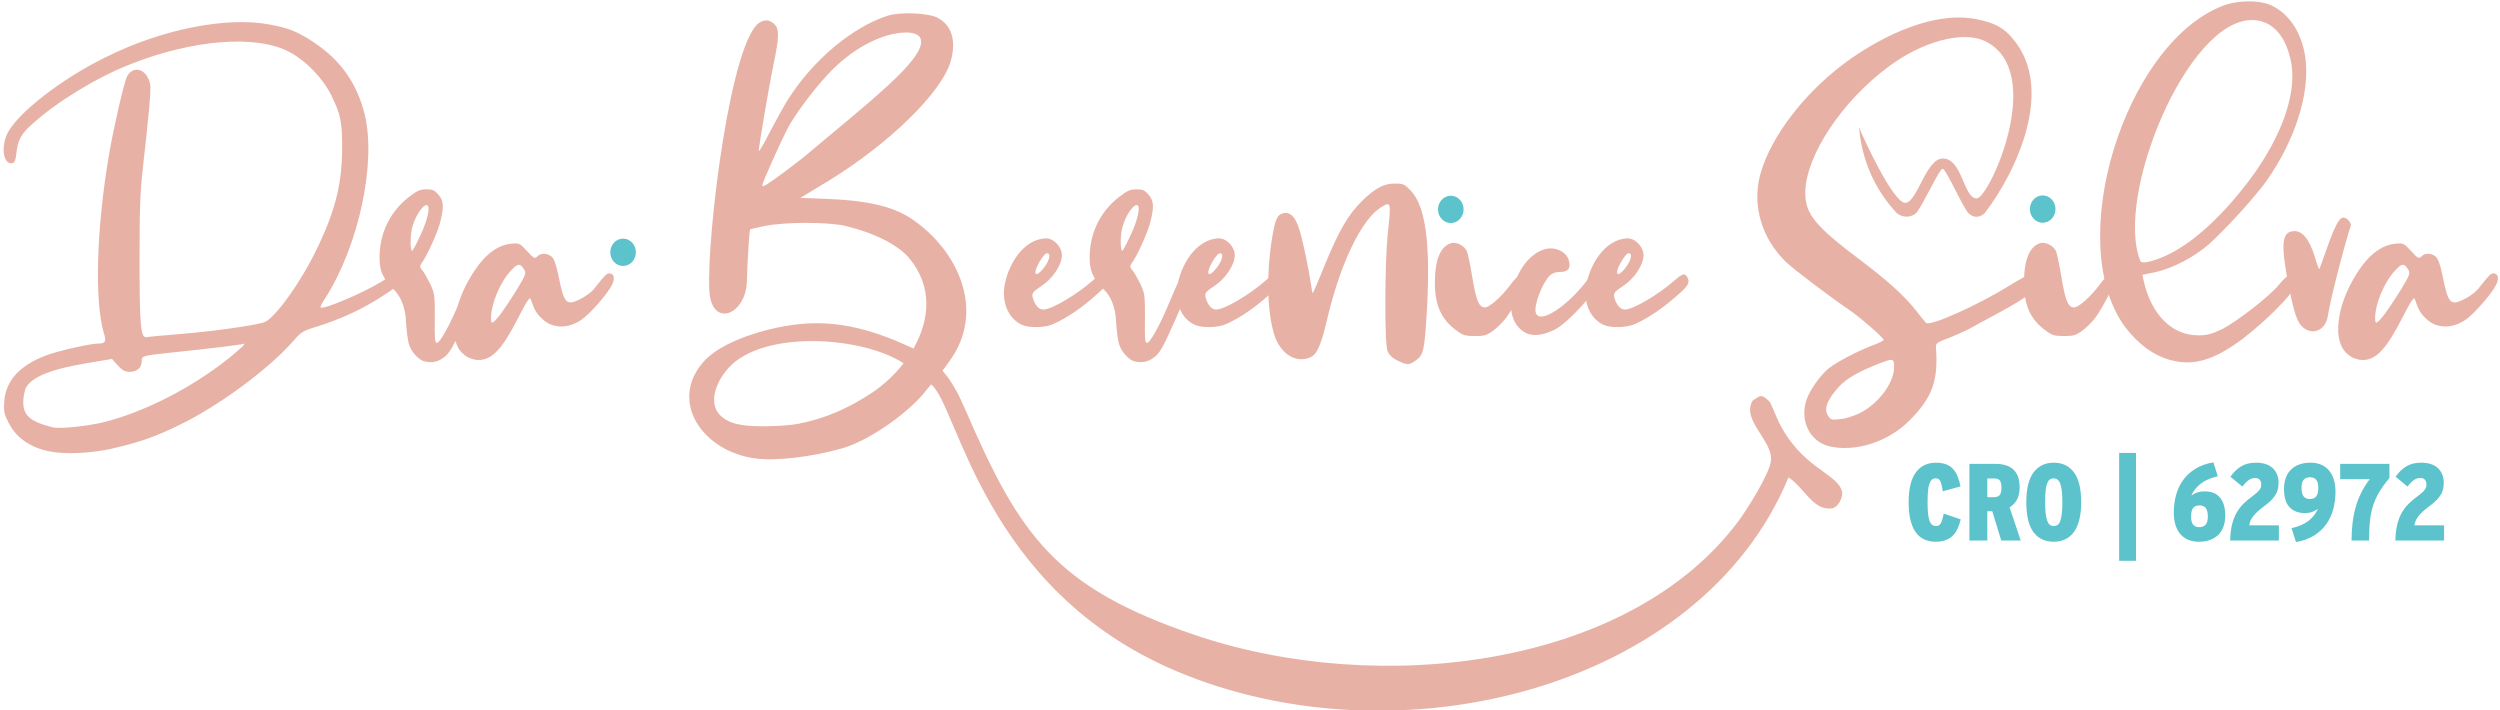
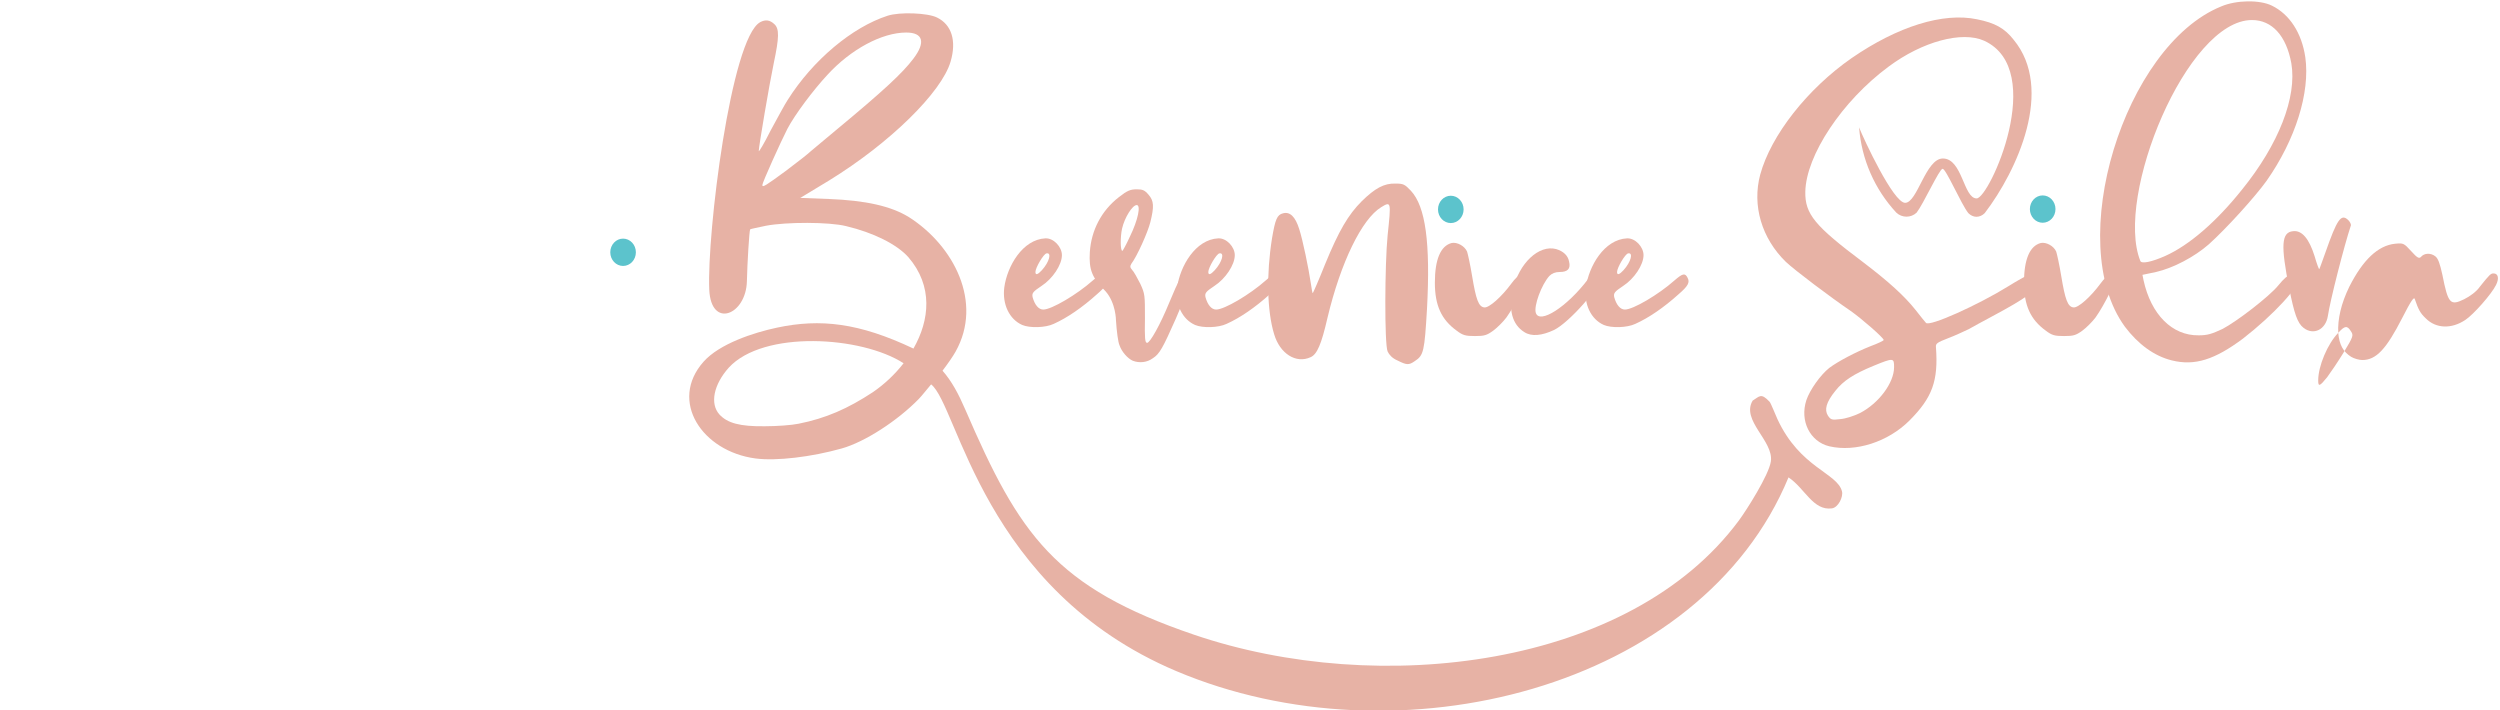
<svg xmlns="http://www.w3.org/2000/svg" xml:space="preserve" width="45.889mm" height="13.039mm" version="1.1" style="shape-rendering:geometricPrecision; text-rendering:geometricPrecision; image-rendering:optimizeQuality; fill-rule:evenodd; clip-rule:evenodd" viewBox="0 0 4588.92 1303.86">
  <defs>
    <style type="text/css">
   
    .fil3 {fill:#5CC3CC}
    .fil1 {fill:#E7B2A5}
    .fil4 {fill:#5CC3CC;fill-rule:nonzero}
    .fil2 {fill:#E7B2A5;fill-rule:nonzero}
    .fil0 {fill:#E7B2A5;fill-rule:nonzero}
   
  </style>
  </defs>
  <g id="Camada_x0020_1">
-     <path class="fil0" d="M700.27 516.97c-34.16,21.02 -107.08,51.9 -111.68,47.3 -1.32,-0.66 2.63,-8.54 8.54,-17.08 61.75,-97.23 93.94,-248.32 72.26,-337.67 -15.76,-61.09 -47.3,-103.79 -103.79,-138.61 -25.62,-15.11 -36.14,-19.05 -68.98,-25.62 -80.15,-15.77 -201.03,8.54 -304.17,60.44 -82.11,40.73 -158.98,101.16 -178.68,138.61 -12.49,25.62 -7.89,58.47 9.19,55.18 3.94,-1.31 5.92,-5.91 7.23,-19.05 2.63,-23.65 8.54,-34.82 29.56,-53.21 44.02,-40.07 116.94,-84.75 178.69,-109.05 115.62,-45.99 233.21,-55.19 293.65,-22.34 29.56,15.77 60.44,47.3 76.21,79.49 17.08,34.82 19.71,48.61 19.71,95.26 0,65.03 -11.83,112.99 -43.36,180 -30.88,65.69 -80.81,135.33 -100.51,141.24 -23.65,6.57 -94.6,16.42 -151.1,21.02 -32.19,2.63 -61.1,5.26 -64.38,5.92 -10.51,1.31 -12.48,-21.68 -12.48,-141.9 0,-91.32 0.65,-120.88 6.57,-173.44 3.94,-34.81 9.19,-82.77 11.16,-105.76 3.29,-39.42 3.29,-44.02 -2.62,-55.19 -9.2,-18.39 -29.57,-19.7 -38.11,-1.97 -5.25,9.2 -24.96,95.26 -32.84,141.9 -23.65,137.96 -26.94,270 -9.86,328.47 5.26,15.77 3.29,19.71 -10.51,19.71 -14.45,0 -74.89,13.8 -95.25,21.68 -48.62,18.39 -73.58,45.99 -76.87,83.43 -1.31,18.4 -0.65,23.65 7.23,38.76 13.8,28.25 39.42,46.64 74.89,53.87 28.25,5.91 75.55,3.94 114.31,-4.6 51.24,-11.82 80.15,-21.68 125.47,-44.01 73.58,-35.48 166.21,-104.46 210.23,-155.7 11.82,-13.79 17.08,-17.08 36.78,-22.99 51.25,-15.77 93.29,-35.48 136.65,-65.04 18.39,-12.48 23.65,-17.74 23.65,-24.31 0,-11.16 -13.8,-9.85 -36.79,5.26zm-254.89 118.91c-3.29,2.62 -14.46,13.13 -26.28,22.33 -67.67,53.87 -153.73,97.89 -229.27,116.94 -30.88,7.22 -80.15,12.48 -93.29,9.19 -41.39,-10.51 -53.87,-21.67 -53.87,-46.64 0,-9.2 2.63,-20.36 4.6,-25.62 11.17,-20.36 46.64,-34.82 114.96,-45.98l43.36 -7.23 10.51 11.82c8.54,9.2 13.14,11.83 22.34,11.83 13.14,0 21.68,-7.88 21.68,-19.71 0,-9.85 1.31,-9.85 55.18,-15.77 71.61,-7.22 121.54,-13.79 128.1,-15.11 5.92,-1.97 5.92,-1.31 1.98,3.95zm251.6 -173.44c-1.97,32.85 3.94,47.3 28.9,72.27 19.06,21.68 19.06,53.21 19.06,53.21 1.31,20.36 3.94,40.73 6.57,45.98 3.94,11.83 15.11,24.31 24.3,28.25 11.83,4.6 26.28,3.29 36.79,-4.6 12.48,-7.88 18.4,-19.05 42.05,-72.26 26.93,-62.41 31.53,-82.12 18.39,-82.12 -6.57,0 -13.14,10.51 -29.56,50.59 -17.74,43.36 -36.13,75.55 -41.39,75.55 -3.94,0 -4.6,-8.54 -3.94,-44.68 0,-42.7 0,-45.32 -8.54,-63.72 -5.26,-10.51 -11.83,-22.33 -15.11,-25.62 -3.94,-4.6 -3.94,-6.57 -1.32,-11.17 10.52,-13.79 30.22,-57.81 34.82,-76.2 7.23,-28.91 6.57,-39.42 -3.28,-50.59 -7.23,-8.54 -11.17,-9.85 -21.68,-9.85 -11.17,0 -17.08,1.97 -32.85,14.45 -32.19,24.97 -50.58,61.1 -53.21,100.51zm59.12 -42.7c4.6,-20.36 19.06,-43.36 26.94,-43.36 7.88,0 2.63,26.94 -12.48,57.82 -6.57,14.45 -13.14,26.27 -13.8,26.27 -3.94,0 -3.94,-25.62 -0.66,-40.73zm77.53 191.17c1.97,22.34 9.19,34.82 23.65,44.02 5.25,3.28 15.11,5.91 20.36,5.91 25.62,0 44.02,-19.71 73.58,-77.52 16.42,-32.19 21.68,-39.42 22.99,-34.16 6.57,19.05 9.86,25.62 20.37,35.47 18.39,18.4 46.64,19.71 72.26,2.63 15.11,-9.85 48.61,-47.95 56.5,-64.38 5.91,-11.82 3.94,-21.02 -4.6,-21.02 -5.26,0 -7.23,1.97 -25.62,24.96 -5.91,8.54 -17.74,17.08 -28.25,22.34 -25.62,12.48 -29.56,8.54 -40.07,-44.67 -4.6,-21.02 -7.89,-30.22 -13.14,-34.16 -8.54,-6.57 -20.37,-5.92 -26.28,1.31 -3.28,3.29 -6.57,1.97 -17.74,-10.51 -13.79,-15.11 -14.45,-15.11 -29.56,-13.8 -31.53,3.29 -59.12,29.57 -84.09,78.84 -15.11,30.87 -21.68,59.78 -20.36,84.74zm104.45 -114.31c11.83,-13.13 16.42,-13.79 22.99,-3.28 5.26,7.88 5.26,9.2 -13.14,39.42 -10.51,17.08 -24.3,37.44 -30.21,45.33 -13.8,17.08 -16.43,17.73 -16.43,5.91 0,-26.28 17.08,-67.01 36.79,-87.38z" />
    <path class="fil1" d="M1445.98 183.22c-5.26,7.89 -19.05,33.51 -31.54,56.5 -11.82,23.66 -21.68,40.08 -21.68,37.45 0,-8.54 19.71,-124.17 27.6,-161.61 9.85,-46.65 10.51,-63.07 0.65,-71.61 -7.88,-7.23 -15.76,-8.55 -25.62,-3.29 -53.67,29.43 -97.92,387.89 -93.49,490.96 3.12,72.38 67.73,46.97 69.09,-15.69 0.69,-32.12 4.34,-92.93 6,-94.99 0.59,-0.72 13.8,-3.28 28.91,-6.57 37.45,-7.12 116.29,-7.12 147.16,0.66 49.94,11.82 93.3,33.4 114.32,57.05 45.56,52.9 39.28,115.3 9.31,167.71 -99.98,-47.41 -170.99,-55.23 -250.22,-38.46 -43.42,9.18 -105.88,29.75 -135.03,62.56 -64.21,72.33 -2.51,164.76 95.41,177.63 38.05,5 102.49,-2.63 158.33,-18.4 42.05,-11.82 101.93,-50.49 141.25,-90.77 5.65,-5.78 16.71,-19.84 22.7,-26.83 49.34,38.48 94.95,375.96 449.77,526.2 407.36,172.49 963.45,32.57 1124.02,-355.47 29.92,19.79 45.03,61.57 79.66,56.89 11.75,-1.6 21.08,-21.26 18.5,-31.25 -8.8,-34.13 -76.93,-42.69 -118.55,-132.74 -3.12,-6.8 -12.06,-29.34 -14.32,-31.72 -16.01,-16.85 -18.21,-9.94 -31.1,-2.09 -21.68,36.32 38.78,74.01 33.43,111.52 -3.54,24.91 -44.79,89.73 -58.65,108.44 -199.74,269.74 -660.39,325.48 -1000.32,209.67 -255.34,-86.99 -320.28,-182.99 -419.55,-412.84 -12.49,-28.93 -24.86,-52.26 -41.96,-71.72 10.23,-13.48 18.96,-26.07 24.04,-35.11 50.55,-90.34 -3.23,-194.13 -85.41,-246.59 -32.84,-20.36 -79.49,-30.88 -147.82,-33.5l-51.9 -1.97 53.22 -32.19c111.03,-68.33 206.29,-161.62 222.71,-218.12 11.17,-38.11 1.97,-67.67 -24.96,-80.81 -17.09,-8.54 -68.33,-10.51 -90.66,-3.29 -65.05,21.03 -137.31,81.47 -183.3,154.39zm212.6 483.53c-16.06,20.64 -35.54,38.82 -56.24,53.01 -45.99,30.33 -86.72,48.17 -136.65,58.03 -12.48,2.63 -40.08,4.6 -61.76,4.6 -45.99,0.65 -68.98,-5.92 -83.43,-21.68 -17.74,-19.82 -10.52,-54.75 17.08,-85.74 63.45,-69.43 243.88,-58.18 321,-8.22zm4.86 -607.04c30.87,0 36.13,17.74 13.14,47.96 -19.71,26.28 -55.19,59.13 -139.94,129.43 -21.02,17.74 -42.7,35.47 -47.96,40.07 -4.6,4.6 -25.62,21.03 -46.64,36.8 -36.79,26.93 -42.71,30.87 -42.71,25.62 0,-4.6 34.17,-80.16 45.99,-103.15 13.8,-26.28 47.3,-70.95 73.58,-99.2 42.7,-46.65 99.86,-77.53 144.54,-77.53z" />
    <path class="fil0" d="M1911.77 524.85c20.36,-13.14 37.45,-38.76 37.45,-56.5 0,-15.11 -15.11,-31.53 -30.22,-30.87 -42.05,1.97 -70.3,51.24 -75.55,90 -3.95,30.88 9.19,58.47 32.84,68.98 13.8,5.91 42.71,5.26 57.82,-1.97 24.96,-11.17 52.55,-30.22 78.83,-53.87 18.39,-15.77 21.68,-22.34 17.08,-30.88 -4.6,-9.2 -9.2,-7.88 -24.31,5.26 -28.9,25.62 -75.55,53.21 -90.66,53.21 -8.54,0 -15.76,-8.54 -19.7,-22.99 -1.32,-7.23 0.65,-9.86 16.42,-20.37zm9.2 -59.78c9.85,-1.97 5.25,15.77 -8.54,30.88 -7.23,7.88 -11.83,9.85 -11.83,3.28 0,-7.88 15.11,-33.5 20.37,-34.16z" />
    <path class="fil0" d="M2000.47 462.44c-1.97,32.85 3.94,47.3 28.91,72.27 19.05,21.68 19.05,53.21 19.05,53.21 1.31,20.36 3.94,40.73 6.57,45.99 3.94,11.82 15.11,24.3 24.3,28.24 11.83,4.6 26.28,3.29 36.79,-4.59 12.48,-7.89 18.4,-19.06 42.05,-72.27 26.93,-62.41 31.53,-82.12 18.39,-82.12 -6.57,0 -13.14,10.51 -29.56,50.59 -17.74,43.36 -36.13,75.55 -41.39,75.55 -3.94,0 -4.6,-8.54 -3.94,-44.68 0,-42.7 0,-45.33 -8.54,-63.72 -5.26,-10.51 -11.83,-22.34 -15.11,-25.62 -3.94,-4.6 -3.94,-6.57 -1.31,-11.17 10.51,-13.79 30.22,-57.81 34.81,-76.21 7.23,-28.9 6.57,-39.41 -3.28,-50.58 -7.23,-8.54 -11.17,-9.85 -21.68,-9.85 -11.17,0 -17.08,1.97 -32.85,14.45 -32.19,24.96 -50.58,61.09 -53.21,100.51zm59.12 -42.7c4.6,-20.37 19.06,-43.36 26.94,-43.36 7.88,0 2.63,26.94 -12.48,57.81 -6.57,14.46 -13.14,26.28 -13.8,26.28 -3.94,0 -3.94,-25.62 -0.66,-40.73z" />
    <path class="fil0" d="M2229.09 524.85c20.36,-13.14 37.45,-38.76 37.45,-56.5 0,-15.11 -15.11,-31.53 -30.22,-30.87 -42.05,1.97 -70.3,51.24 -75.55,90 -3.95,30.88 9.19,58.47 32.84,68.98 13.8,5.91 42.71,5.26 57.82,-1.97 24.96,-11.17 52.55,-30.22 78.83,-53.87 18.39,-15.77 21.68,-22.34 17.08,-30.88 -4.6,-9.2 -9.2,-7.88 -24.31,5.26 -28.9,25.62 -75.55,53.21 -90.66,53.21 -8.54,0 -15.76,-8.54 -19.7,-22.99 -1.32,-7.23 0.65,-9.86 16.42,-20.37zm9.2 -59.78c9.85,-1.97 5.25,15.77 -8.54,30.88 -7.23,7.88 -11.83,9.85 -11.83,3.28 0,-7.88 15.11,-33.5 20.37,-34.16z" />
    <path class="fil0" d="M2499.76 369.15c-24.96,24.97 -42.04,53.87 -67.66,116.28 -11.17,28.25 -21.68,51.9 -22.34,52.56 -0.65,0.66 -1.97,-5.91 -3.28,-15.77 -4.6,-30.87 -15.11,-81.46 -21.68,-101.82 -7.23,-23 -17.08,-32.19 -29.56,-28.91 -11.17,2.63 -14.46,11.17 -20.37,45.99 -10.51,65.69 -9.2,133.36 3.94,176.06 10.51,35.48 40.08,54.53 67.01,42.04 11.83,-5.25 19.71,-23.65 30.88,-72.26 24.3,-101.83 63.06,-181.32 98.54,-203 18.39,-11.17 18.39,-10.51 11.82,51.9 -5.25,52.56 -5.91,199.71 0,212.85 2.63,5.92 8.55,12.49 17.74,16.43 17.08,8.54 21.02,9.19 32.19,1.31 16.43,-10.51 17.74,-18.39 22.34,-95.26 6.57,-122.19 -2.63,-188.54 -29.56,-217.45 -11.17,-11.82 -13.8,-13.14 -28.25,-13.14 -21.02,-0.65 -37.45,8.54 -61.76,32.19z" />
    <path class="fil2" d="M2801.98 508.43c-3.94,-10.52 -15.11,-5.26 -27.59,11.82 -18.4,24.97 -41.39,45.34 -49.93,44.02 -10.51,-1.31 -15.11,-14.45 -22.34,-57.81 -3.29,-20.37 -7.88,-40.74 -9.2,-44.68 -4.6,-10.51 -18.39,-17.74 -28.25,-15.77 -20.36,5.26 -30.87,30.22 -30.87,72.93 0,41.39 11.82,67.67 40.07,88.03 11.17,8.55 16.42,9.86 33.51,9.86 17.08,0 21.68,-1.31 33.5,-9.86 7.23,-5.25 18.4,-16.42 24.31,-24.3 16.42,-23 38.76,-68.99 36.79,-74.24z" />
    <path class="fil0" d="M2863.08 499.23c14.45,0 20.36,-5.91 17.08,-19.05 -1.97,-11.17 -10.51,-19.05 -23.65,-22.99 -31.53,-8.54 -68.32,25.62 -79.49,74.89 -8.54,36.13 -1.32,63.72 21.02,77.52 13.14,8.54 32.19,6.57 54.53,-3.94 28.25,-13.8 88.03,-82.12 83.43,-94.6 -3.94,-10.52 -12.48,-9.86 -21.02,1.31 -38.76,51.24 -89.35,83.43 -95.92,61.75 -3.94,-12.48 10.51,-51.9 24.97,-67.66 4.6,-4.6 10.51,-7.23 19.05,-7.23z" />
    <path class="fil0" d="M2979.36 524.85c20.36,-13.14 37.45,-38.76 37.45,-56.5 0,-15.11 -15.11,-31.53 -30.22,-30.87 -42.05,1.97 -70.3,51.24 -75.55,90 -3.95,30.88 9.19,58.47 32.84,68.98 13.8,5.91 42.71,5.26 57.82,-1.97 24.96,-11.17 52.55,-30.22 78.83,-53.87 18.39,-15.77 21.68,-22.34 17.08,-30.88 -4.6,-9.2 -9.2,-7.88 -24.31,5.26 -28.9,25.62 -75.55,53.21 -90.66,53.21 -8.54,0 -15.76,-8.54 -19.7,-22.99 -1.32,-7.23 0.65,-9.86 16.42,-20.37zm9.2 -59.78c9.85,-1.97 5.25,15.77 -8.54,30.88 -7.23,7.88 -11.83,9.85 -11.83,3.28 0,-7.88 15.11,-33.5 20.37,-34.16z" />
    <path class="fil1" d="M3278.29 480.84c15.11,14.45 82.12,65.04 118.91,90 19.71,13.8 60.44,49.27 60.44,53.22 0,1.31 -11.17,6.57 -23.65,11.17 -28.25,11.16 -60.44,28.25 -76.21,40.07 -16.42,13.14 -35.47,40.08 -42.04,59.13 -12.49,38.1 6.57,76.21 42.04,84.75 47.96,11.17 107.75,-7.88 147.17,-47.3 42.04,-42.05 53.21,-72.93 48.61,-134.68 -0.65,-6.57 1.97,-8.54 22.34,-16.43 12.48,-4.6 28.91,-12.48 37.45,-16.42 7.88,-4.6 27.59,-15.11 43.36,-23.65 63.73,-34.17 82.78,-47.96 82.78,-62.42 0,-9.19 -7.89,-15.11 -17.08,-13.14 -3.94,1.32 -20.37,10.52 -36.14,20.37 -55.19,34.16 -145.19,74.9 -151.1,67.01 -1.32,-1.31 -9.86,-11.82 -19.05,-23.65 -20.37,-25.62 -49.28,-51.9 -95.92,-87.38 -89.35,-67.01 -107.09,-88.69 -106.43,-129.42 1.31,-67.01 67.67,-166.88 153.07,-229.94 61.76,-45.99 134.68,-65.7 175.41,-47.31 116.27,53.8 9.27,289.36 -13.96,289.36 -24.28,0 -26.08,-73.29 -62.05,-73.29 -31.47,0 -46.75,81.38 -69.24,81.38 -21.58,0 -75.98,-116.9 -84.52,-138.48 4.49,58.45 28.32,113.3 68.34,156.46 10.34,9.89 26.97,9.89 37.31,0 12.59,-16.18 41.81,-80.48 47.66,-80.48 6.3,0 33.72,64.3 47.21,81.38 4.04,4.04 9.44,6.75 14.84,6.75 5.84,0 11.24,-2.71 15.28,-6.75 59.72,-78.1 128.02,-227.77 53.01,-318.3 -16.43,-21.02 -34.17,-30.88 -67.02,-37.45 -62.41,-13.14 -145.84,13.14 -229.94,70.96 -81.46,56.5 -148.48,141.91 -168.18,214.17 -15.11,56.5 2.62,116.95 47.3,160.31zm198.41 193.15c0,28.9 -28.25,66.35 -62.42,84.09 -10.51,5.26 -26.93,10.51 -36.13,11.17 -15.77,1.97 -17.74,1.31 -22.99,-6.57 -6.57,-10.51 -3.29,-24.31 13.79,-45.33 14.46,-18.4 33.51,-30.88 70.3,-45.99 36.79,-15.11 37.45,-14.45 37.45,2.63z" />
    <path class="fil2" d="M3883.37 508.43c-3.95,-10.52 -15.12,-5.26 -27.6,11.82 -18.39,24.97 -41.39,45.34 -49.93,44.02 -10.51,-1.31 -15.11,-14.45 -22.34,-57.81 -3.28,-20.37 -7.88,-40.74 -9.19,-44.68 -4.6,-10.51 -18.4,-17.74 -28.25,-15.77 -20.37,5.26 -30.88,30.22 -30.88,72.93 0,41.39 11.83,67.67 40.07,88.03 11.17,8.55 16.43,9.86 33.51,9.86 17.08,0 21.68,-1.31 33.51,-9.86 7.22,-5.25 18.39,-16.42 24.3,-24.3 16.43,-23 38.77,-68.99 36.8,-74.24z" />
    <path class="fil0" d="M4054.17 448.65c31.53,-28.25 84.75,-86.72 106.42,-116.94 52.56,-74.89 80.15,-161.61 70.96,-226.65 -6.57,-44.67 -28.91,-78.83 -61.1,-94.6 -22.34,-11.17 -65.7,-10.51 -93.29,1.31 -178.03,72.27 -289.71,433.59 -176.72,587.97 24.31,32.19 53.87,53.87 86.06,61.76 42.05,10.51 78.84,-1.32 130.74,-40.08 55.84,-43.36 105.77,-97.22 101.82,-111.02 -3.94,-15.11 -18.39,-9.86 -36.79,13.14 -16.42,20.36 -76.2,66.35 -102.48,80.15 -19.71,9.19 -27.59,11.82 -44.02,11.82 -48.61,0.66 -87.37,-38.1 -101.17,-101.17l-1.97 -9.85 24.97 -5.26c31.53,-7.23 70.29,-27.59 96.57,-50.58zm-125.48 30.22c-47.3,-118.26 85.41,-442.13 204.97,-442.13 36.79,0 63.07,28.9 72.26,79.49 10.52,61.75 -22.99,148.47 -90.65,231.9 -46.65,58.47 -96.58,101.83 -140.59,121.54 -24.97,11.17 -44.02,15.11 -45.99,9.2z" />
    <path class="fil0" d="M4209.22 424.34c-21.68,1.97 -22.99,25.62 -7.22,105.11 9.19,45.99 15.11,63.72 26.27,72.27 18.4,14.45 40.74,3.28 44.68,-21.68 3.94,-27.6 30.22,-130.08 42.04,-165.56 1.32,-1.97 -1.31,-7.22 -4.6,-10.51 -13.14,-12.48 -20.36,-1.97 -42.04,59.79 -5.91,16.42 -10.51,29.56 -11.17,30.22 -0.66,0.65 -4.6,-9.86 -8.54,-23.65 -9.85,-31.54 -22.99,-47.96 -39.42,-45.99z" />
-     <path class="fil0" d="M4292.01 610.91c1.97,22.34 9.19,34.82 23.65,44.02 5.25,3.28 15.11,5.91 20.36,5.91 25.62,0 44.02,-19.71 73.58,-77.52 16.42,-32.19 21.68,-39.42 22.99,-34.16 6.57,19.05 9.86,25.62 20.37,35.47 18.39,18.4 46.64,19.71 72.26,2.63 15.11,-9.85 48.62,-47.96 56.5,-64.38 5.91,-11.82 3.94,-21.02 -4.6,-21.02 -5.25,0 -7.22,1.97 -25.62,24.96 -5.91,8.54 -17.74,17.08 -28.25,22.34 -25.62,12.48 -29.56,8.54 -40.07,-44.67 -4.6,-21.03 -7.88,-30.22 -13.14,-34.16 -8.54,-6.57 -20.37,-5.92 -26.28,1.31 -3.28,3.28 -6.57,1.97 -17.74,-10.51 -13.79,-15.11 -14.45,-15.11 -29.56,-13.8 -31.53,3.29 -59.12,29.56 -84.09,78.84 -15.11,30.87 -21.68,59.78 -20.36,84.74zm104.45 -114.31c11.83,-13.14 16.43,-13.79 22.99,-3.28 5.26,7.88 5.26,9.2 -13.13,39.42 -10.52,17.08 -24.31,37.44 -30.22,45.32 -13.8,17.09 -16.43,17.74 -16.43,5.92 0,-26.28 17.08,-67.01 36.79,-87.38z" />
+     <path class="fil0" d="M4292.01 610.91c1.97,22.34 9.19,34.82 23.65,44.02 5.25,3.28 15.11,5.91 20.36,5.91 25.62,0 44.02,-19.71 73.58,-77.52 16.42,-32.19 21.68,-39.42 22.99,-34.16 6.57,19.05 9.86,25.62 20.37,35.47 18.39,18.4 46.64,19.71 72.26,2.63 15.11,-9.85 48.62,-47.96 56.5,-64.38 5.91,-11.82 3.94,-21.02 -4.6,-21.02 -5.25,0 -7.22,1.97 -25.62,24.96 -5.91,8.54 -17.74,17.08 -28.25,22.34 -25.62,12.48 -29.56,8.54 -40.07,-44.67 -4.6,-21.03 -7.88,-30.22 -13.14,-34.16 -8.54,-6.57 -20.37,-5.92 -26.28,1.31 -3.28,3.28 -6.57,1.97 -17.74,-10.51 -13.79,-15.11 -14.45,-15.11 -29.56,-13.8 -31.53,3.29 -59.12,29.56 -84.09,78.84 -15.11,30.87 -21.68,59.78 -20.36,84.74zc11.83,-13.14 16.43,-13.79 22.99,-3.28 5.26,7.88 5.26,9.2 -13.13,39.42 -10.52,17.08 -24.31,37.44 -30.22,45.32 -13.8,17.09 -16.43,17.74 -16.43,5.92 0,-26.28 17.08,-67.01 36.79,-87.38z" />
    <path class="fil3" d="M1143.7 437.98c12.98,0 23.5,11.23 23.5,25.09 0,13.85 -10.52,25.08 -23.5,25.08 -12.98,0 -23.5,-11.23 -23.5,-25.08 0,-13.86 10.52,-25.09 23.5,-25.09z" />
    <path class="fil3" d="M2663.04 359.26c12.98,0 23.5,11.23 23.5,25.08 0,13.86 -10.52,25.09 -23.5,25.09 -12.98,0 -23.5,-11.23 -23.5,-25.09 0,-13.85 10.52,-25.08 23.5,-25.08z" />
    <path class="fil3" d="M3749.48 358.67c12.98,0 23.5,11.23 23.5,25.09 0,13.86 -10.52,25.09 -23.5,25.09 -12.98,0 -23.49,-11.23 -23.49,-25.09 0,-13.86 10.51,-25.09 23.49,-25.09z" />
-     <path class="fil4" d="M3599.07 953.37c-1.61,6.43 -3.58,12.19 -5.93,17.24 -2.34,5.06 -5.32,9.35 -8.94,12.87 -3.61,3.51 -7.97,6.23 -13.06,8.1 -5.09,1.84 -11.12,2.78 -18.08,2.78 -16.62,0 -29.04,-6.13 -37.28,-18.39 -8.24,-12.25 -12.36,-30.24 -12.36,-53.95 0,-24.52 4.39,-42.77 13.16,-54.76 8.78,-11.99 21.07,-17.99 36.88,-17.99 7.37,0 13.63,1.01 18.79,2.99 5.15,2 9.44,4.89 12.86,8.7 3.41,3.79 6.19,8.38 8.34,13.77 2.14,5.39 3.88,11.45 5.22,18.15l-32.55 8.84c-1.21,-7.9 -2.62,-13.83 -4.22,-17.78 -1.61,-3.95 -4.49,-5.93 -8.64,-5.93 -2.68,0 -4.99,0.77 -6.94,2.31 -1.94,1.58 -3.51,4.05 -4.72,7.47 -1.2,3.45 -2.08,7.9 -2.61,13.43 -0.54,5.53 -0.81,12.33 -0.81,20.4 0,8.07 0.27,14.93 0.81,20.59 0.53,5.66 1.44,10.19 2.71,13.64 1.27,3.41 2.88,5.89 4.82,7.46 1.95,1.54 4.32,2.31 7.14,2.31 2.01,0 3.68,-0.36 5.02,-1.1 1.34,-0.74 2.55,-2.01 3.62,-3.82 1.07,-1.81 2.04,-4.19 2.91,-7.13 0.87,-2.95 1.78,-6.57 2.72,-10.85l31.14 10.65zm74.35 38.78l-16.47 -53.85 -9.05 0 0 53.85 -32.95 0 0 -140.66 48.63 0c6.29,0 12.12,0.77 17.48,2.31 5.36,1.54 9.98,3.98 13.87,7.33 3.88,3.35 6.9,7.77 9.04,13.26 2.14,5.5 3.21,12.13 3.21,19.9 0,9.24 -1.64,16.84 -4.92,22.81 -3.28,5.96 -7.8,10.68 -13.56,14.16l20.49 60.89 -35.77 0zm0.41 -96.86c0,-5.89 -0.94,-10.21 -2.82,-12.96 -1.87,-2.75 -5.15,-4.12 -9.84,-4.12l-13.27 0 0 34.36 12.66 0c4.83,0 8.24,-1.4 10.25,-4.22 2.01,-2.81 3.02,-7.16 3.02,-13.06zm146.29 26.33c0,12.46 -1.14,23.24 -3.42,32.35 -2.28,9.11 -5.59,16.64 -9.95,22.61 -4.35,5.96 -9.68,10.41 -15.97,13.36 -6.3,2.95 -13.4,4.42 -21.3,4.42 -15.81,0 -28.1,-5.86 -36.88,-17.58 -8.77,-11.72 -13.16,-29.98 -13.16,-54.76 0,-24.79 4.45,-43.11 13.36,-54.96 8.91,-11.86 21.27,-17.79 37.08,-17.79 15.81,0 28.13,5.9 36.97,17.69 8.85,11.79 13.27,30.01 13.27,54.66zm-34.57 0.4c0,-8.47 -0.33,-15.54 -1,-21.2 -0.67,-5.66 -1.68,-10.15 -3.02,-13.53 -1.34,-3.35 -3.01,-5.76 -5.02,-7.17 -2.01,-1.41 -4.29,-2.11 -6.83,-2.11 -2.68,0 -4.99,0.67 -6.93,2.01 -1.95,1.34 -3.59,3.68 -4.93,6.97 -1.34,3.31 -2.31,7.77 -2.91,13.43 -0.6,5.66 -0.91,12.72 -0.91,21.2 0,8.47 0.34,15.54 1.01,21.2 0.67,5.66 1.67,10.14 3.01,13.53 1.34,3.35 2.98,5.76 4.93,7.16 1.94,1.41 4.25,2.11 6.93,2.11 2.54,0 4.82,-0.67 6.83,-2 2.01,-1.34 3.65,-3.69 4.92,-6.97 1.28,-3.32 2.25,-7.77 2.92,-13.43 0.67,-5.66 1,-12.73 1,-21.2zm104.3 107.31l0 -197.94 30.95 0 0 197.94 -30.95 0zm194.73 -83.4c0,15.68 -4.32,27.67 -12.97,35.97 -8.64,8.31 -20.46,12.46 -35.46,12.46 -6.97,0 -13.27,-1.1 -18.89,-3.32 -5.63,-2.21 -10.45,-5.55 -14.47,-10.04 -4.02,-4.49 -7.13,-10.05 -9.34,-16.68 -2.22,-6.63 -3.32,-14.37 -3.32,-23.21 0,-11.25 1.37,-22.01 4.12,-32.25 2.75,-10.25 7.07,-19.46 12.96,-27.63 5.89,-8.18 13.43,-15.11 22.61,-20.8 9.17,-5.7 20.19,-9.61 33.05,-11.76l8.04 25.52c-13.4,3.08 -23.95,7.71 -31.65,13.87 -7.7,6.16 -13.36,13.39 -16.98,21.7 3.08,-2.41 6.6,-4.32 10.55,-5.73 3.95,-1.4 8.81,-2.11 14.57,-2.11 5.63,0 10.72,0.87 15.27,2.62 4.56,1.74 8.44,4.42 11.66,8.03 3.21,3.62 5.72,8.21 7.53,13.77 1.81,5.56 2.72,12.09 2.72,19.59zm-31.96 2.21c0,-7.23 -1.27,-12.46 -3.81,-15.67 -2.55,-3.22 -6.3,-4.82 -11.26,-4.82 -5.49,0 -9.47,1.6 -11.95,4.82 -2.48,3.21 -3.72,8.5 -3.72,15.87 0,6.7 1.24,11.59 3.72,14.67 2.48,3.08 6.33,4.62 11.55,4.62 4.69,0 8.44,-1.47 11.25,-4.42 2.82,-2.94 4.22,-7.97 4.22,-15.07zm40.99 44.01c0.27,-11.12 1.38,-20.73 3.32,-28.84 1.94,-8.1 4.66,-15.3 8.14,-21.6 3.48,-6.29 7.77,-11.95 12.86,-16.98 5.09,-5.02 10.98,-9.95 17.68,-14.77 2.82,-2.14 5.19,-4.08 7.14,-5.83 1.94,-1.74 3.51,-3.41 4.72,-5.02 1.2,-1.61 2.04,-3.25 2.51,-4.92 0.47,-1.68 0.7,-3.45 0.7,-5.33 0,-3.35 -0.93,-6.09 -2.81,-8.24 -1.87,-2.14 -4.35,-3.21 -7.43,-3.21 -2.15,0 -4.12,0.2 -5.93,0.6 -1.81,0.4 -3.65,1.17 -5.53,2.31 -1.87,1.14 -3.88,2.75 -6.03,4.82 -2.14,2.08 -4.48,4.73 -7.03,7.94l-21.9 -18.08c3.08,-4.16 6.19,-7.81 9.34,-10.96 3.15,-3.14 6.6,-5.82 10.35,-8.03 3.75,-2.21 7.84,-3.89 12.26,-5.03 4.42,-1.14 9.37,-1.71 14.87,-1.71 13.53,0 23.84,3.35 30.94,10.05 7.1,6.7 10.65,15.61 10.65,26.73 0,4.02 -0.4,7.84 -1.2,11.45 -0.81,3.62 -2.18,7.07 -4.12,10.35 -1.94,3.28 -4.49,6.57 -7.64,9.85 -3.15,3.28 -7.06,6.66 -11.75,10.15 -5.36,3.88 -9.78,7.43 -13.27,10.65 -3.48,3.21 -6.33,6.23 -8.54,9.04 -2.21,2.81 -3.88,5.59 -5.02,8.34 -1.14,2.74 -1.91,5.52 -2.31,8.34l54.46 0 0 27.93 -89.43 0zm193.31 -89.62c0,11.25 -1.37,22 -4.12,32.25 -2.74,10.25 -7.06,19.46 -12.96,27.63 -5.89,8.17 -13.43,15.1 -22.6,20.8 -9.18,5.69 -20.13,9.61 -32.86,11.75l-8.04 -25.52c13.4,-3.08 23.95,-7.7 31.65,-13.86 7.7,-6.17 13.3,-13.4 16.78,-21.71 -3.08,2.42 -6.56,4.32 -10.45,5.73 -3.88,1.41 -8.71,2.11 -14.47,2.11 -11.25,0 -20.29,-3.55 -27.12,-10.65 -6.84,-7.1 -10.25,-18.22 -10.25,-33.36 0,-15.67 4.35,-27.66 13.06,-35.97 8.71,-8.3 20.56,-12.46 35.57,-12.46 6.83,0 13.06,1.11 18.68,3.32 5.63,2.21 10.45,5.56 14.47,10.05 4.02,4.49 7.14,10.05 9.35,16.68 2.21,6.63 3.31,14.36 3.31,23.21zm-31.55 -7.24c0,-6.7 -1.27,-11.59 -3.81,-14.67 -2.55,-3.08 -6.43,-4.62 -11.66,-4.62 -4.69,0 -8.41,1.47 -11.15,4.42 -2.75,2.95 -4.12,7.97 -4.12,15.07 0,7.24 1.27,12.46 3.82,15.68 2.54,3.21 6.23,4.82 11.05,4.82 5.49,0 9.51,-1.61 12.06,-4.82 2.54,-3.22 3.81,-8.51 3.81,-15.88zm130.63 -17.88c-8.04,9.51 -14.54,18.55 -19.5,27.13 -4.95,8.57 -8.74,17.31 -11.35,26.22 -2.61,8.91 -4.35,18.32 -5.22,28.23 -0.88,9.92 -1.31,20.97 -1.31,33.16l-32.15 0c0,-10.85 0.57,-21.27 1.71,-31.25 1.13,-9.98 2.98,-19.62 5.52,-28.93 2.55,-9.32 5.96,-18.32 10.25,-27.03 4.29,-8.71 9.58,-17.22 15.87,-25.52l-54.25 0 0 -27.93 90.43 0 0 25.92zm10.84 114.74c0.27,-11.12 1.38,-20.73 3.32,-28.84 1.94,-8.1 4.66,-15.3 8.14,-21.6 3.48,-6.29 7.77,-11.95 12.86,-16.98 5.09,-5.02 10.98,-9.95 17.68,-14.77 2.82,-2.14 5.19,-4.08 7.14,-5.83 1.94,-1.74 3.51,-3.41 4.72,-5.02 1.2,-1.61 2.04,-3.25 2.51,-4.92 0.47,-1.68 0.7,-3.45 0.7,-5.33 0,-3.35 -0.93,-6.09 -2.81,-8.24 -1.87,-2.14 -4.35,-3.21 -7.43,-3.21 -2.15,0 -4.12,0.2 -5.93,0.6 -1.81,0.4 -3.65,1.17 -5.53,2.31 -1.87,1.14 -3.88,2.75 -6.03,4.82 -2.14,2.08 -4.48,4.73 -7.03,7.94l-21.9 -18.08c3.08,-4.16 6.19,-7.81 9.34,-10.96 3.15,-3.14 6.6,-5.82 10.35,-8.03 3.75,-2.21 7.84,-3.89 12.26,-5.03 4.42,-1.14 9.37,-1.71 14.87,-1.71 13.53,0 23.84,3.35 30.94,10.05 7.1,6.7 10.65,15.61 10.65,26.73 0,4.02 -0.4,7.84 -1.2,11.45 -0.81,3.62 -2.18,7.07 -4.12,10.35 -1.94,3.28 -4.49,6.57 -7.64,9.85 -3.15,3.28 -7.06,6.66 -11.75,10.15 -5.36,3.88 -9.78,7.43 -13.27,10.65 -3.48,3.21 -6.33,6.23 -8.54,9.04 -2.21,2.81 -3.88,5.59 -5.02,8.34 -1.14,2.74 -1.91,5.52 -2.31,8.34l54.46 0 0 27.93 -89.43 0z" />
  </g>
</svg>